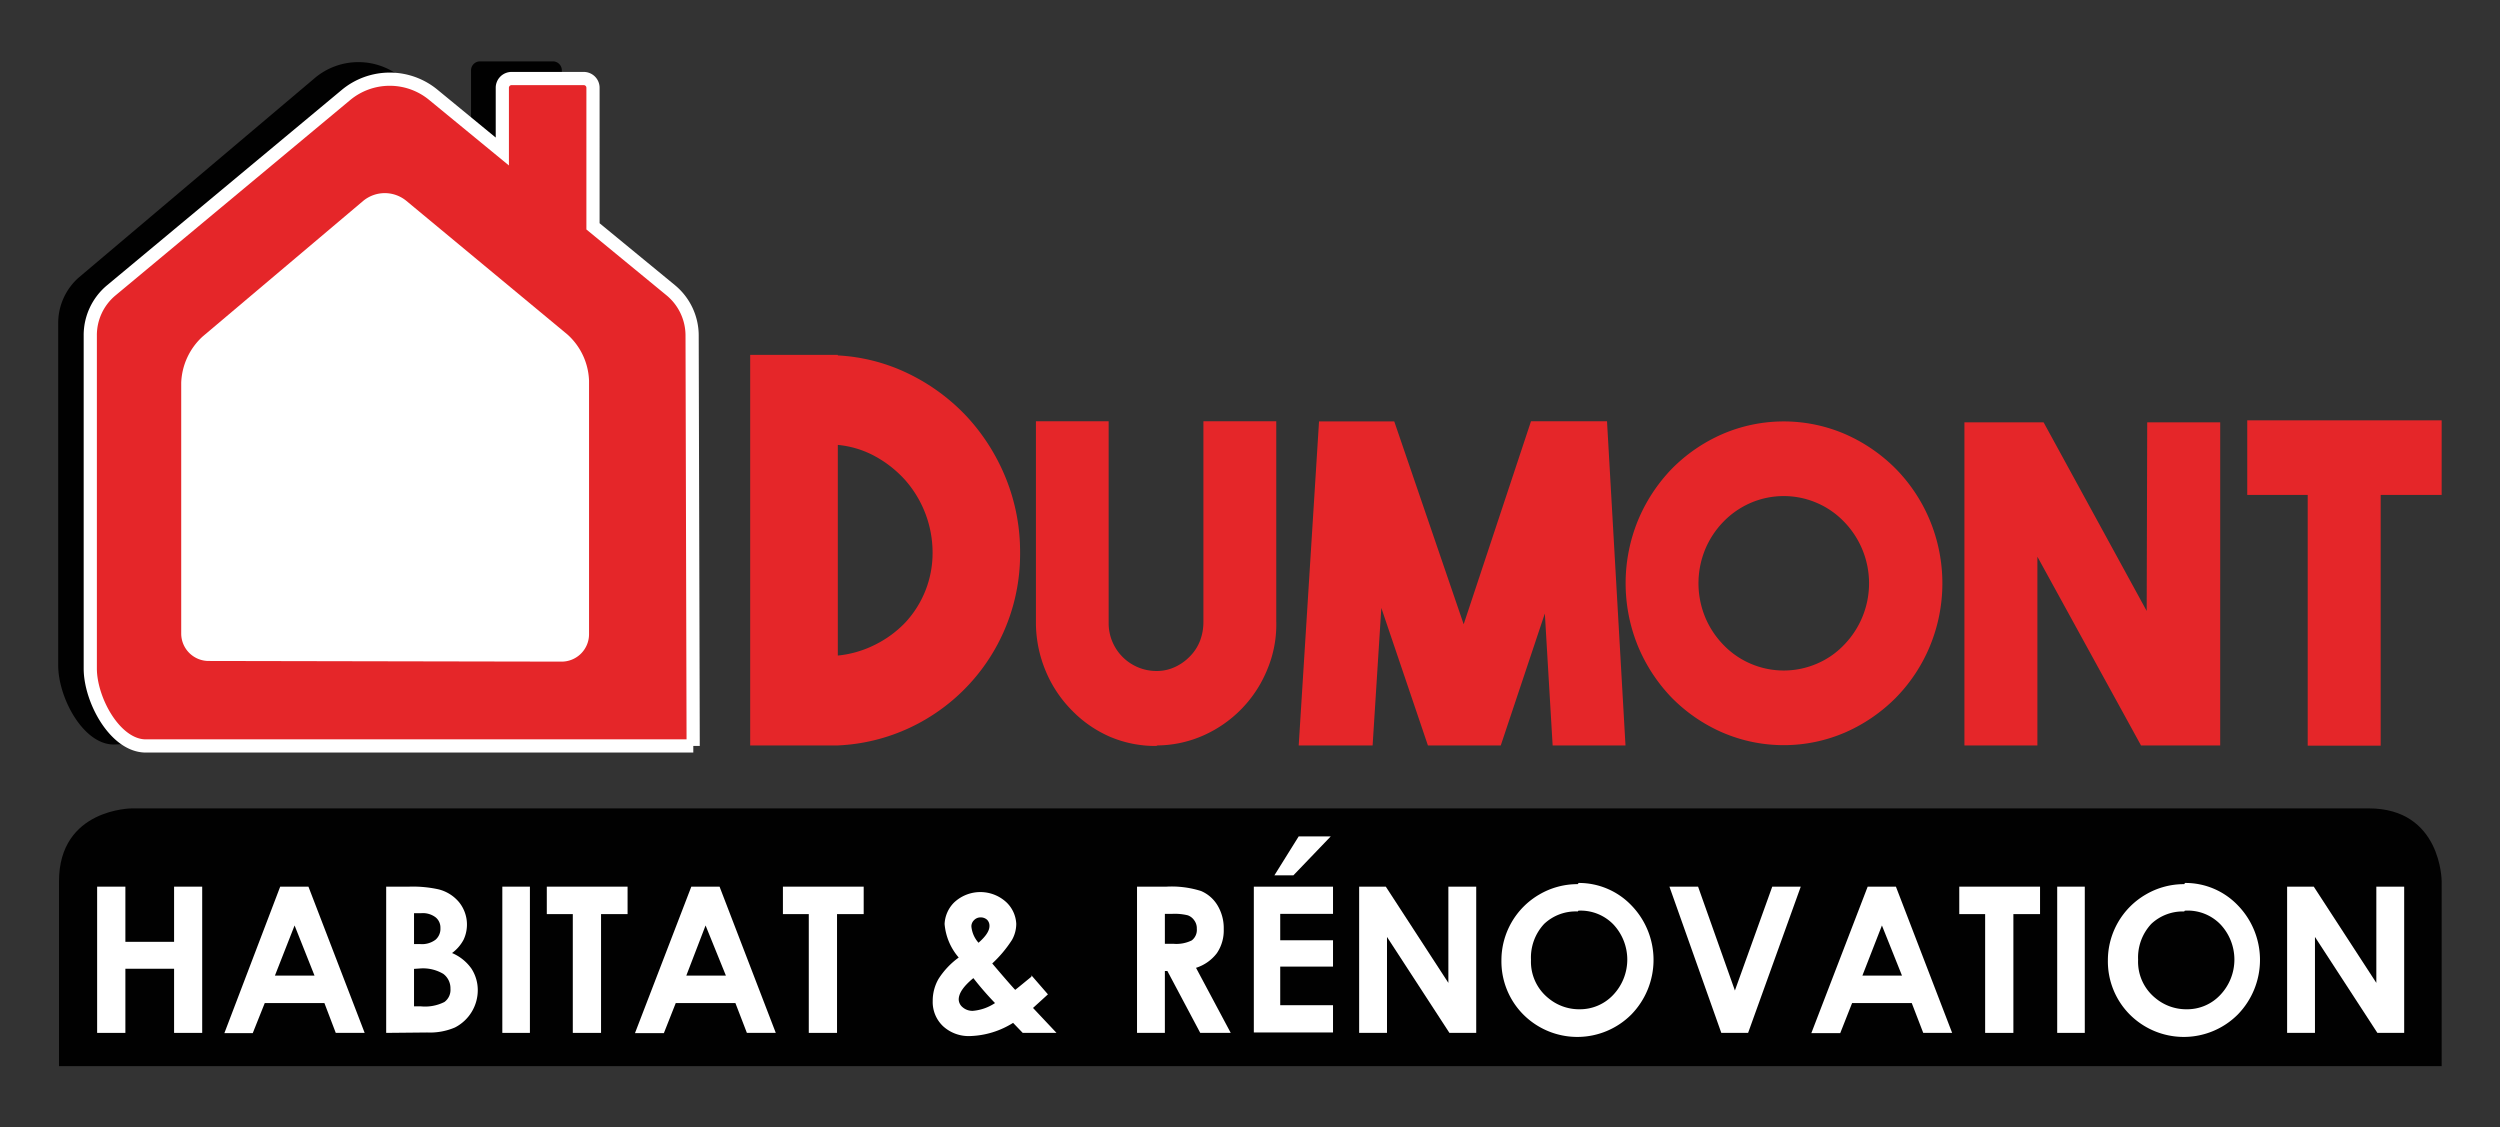
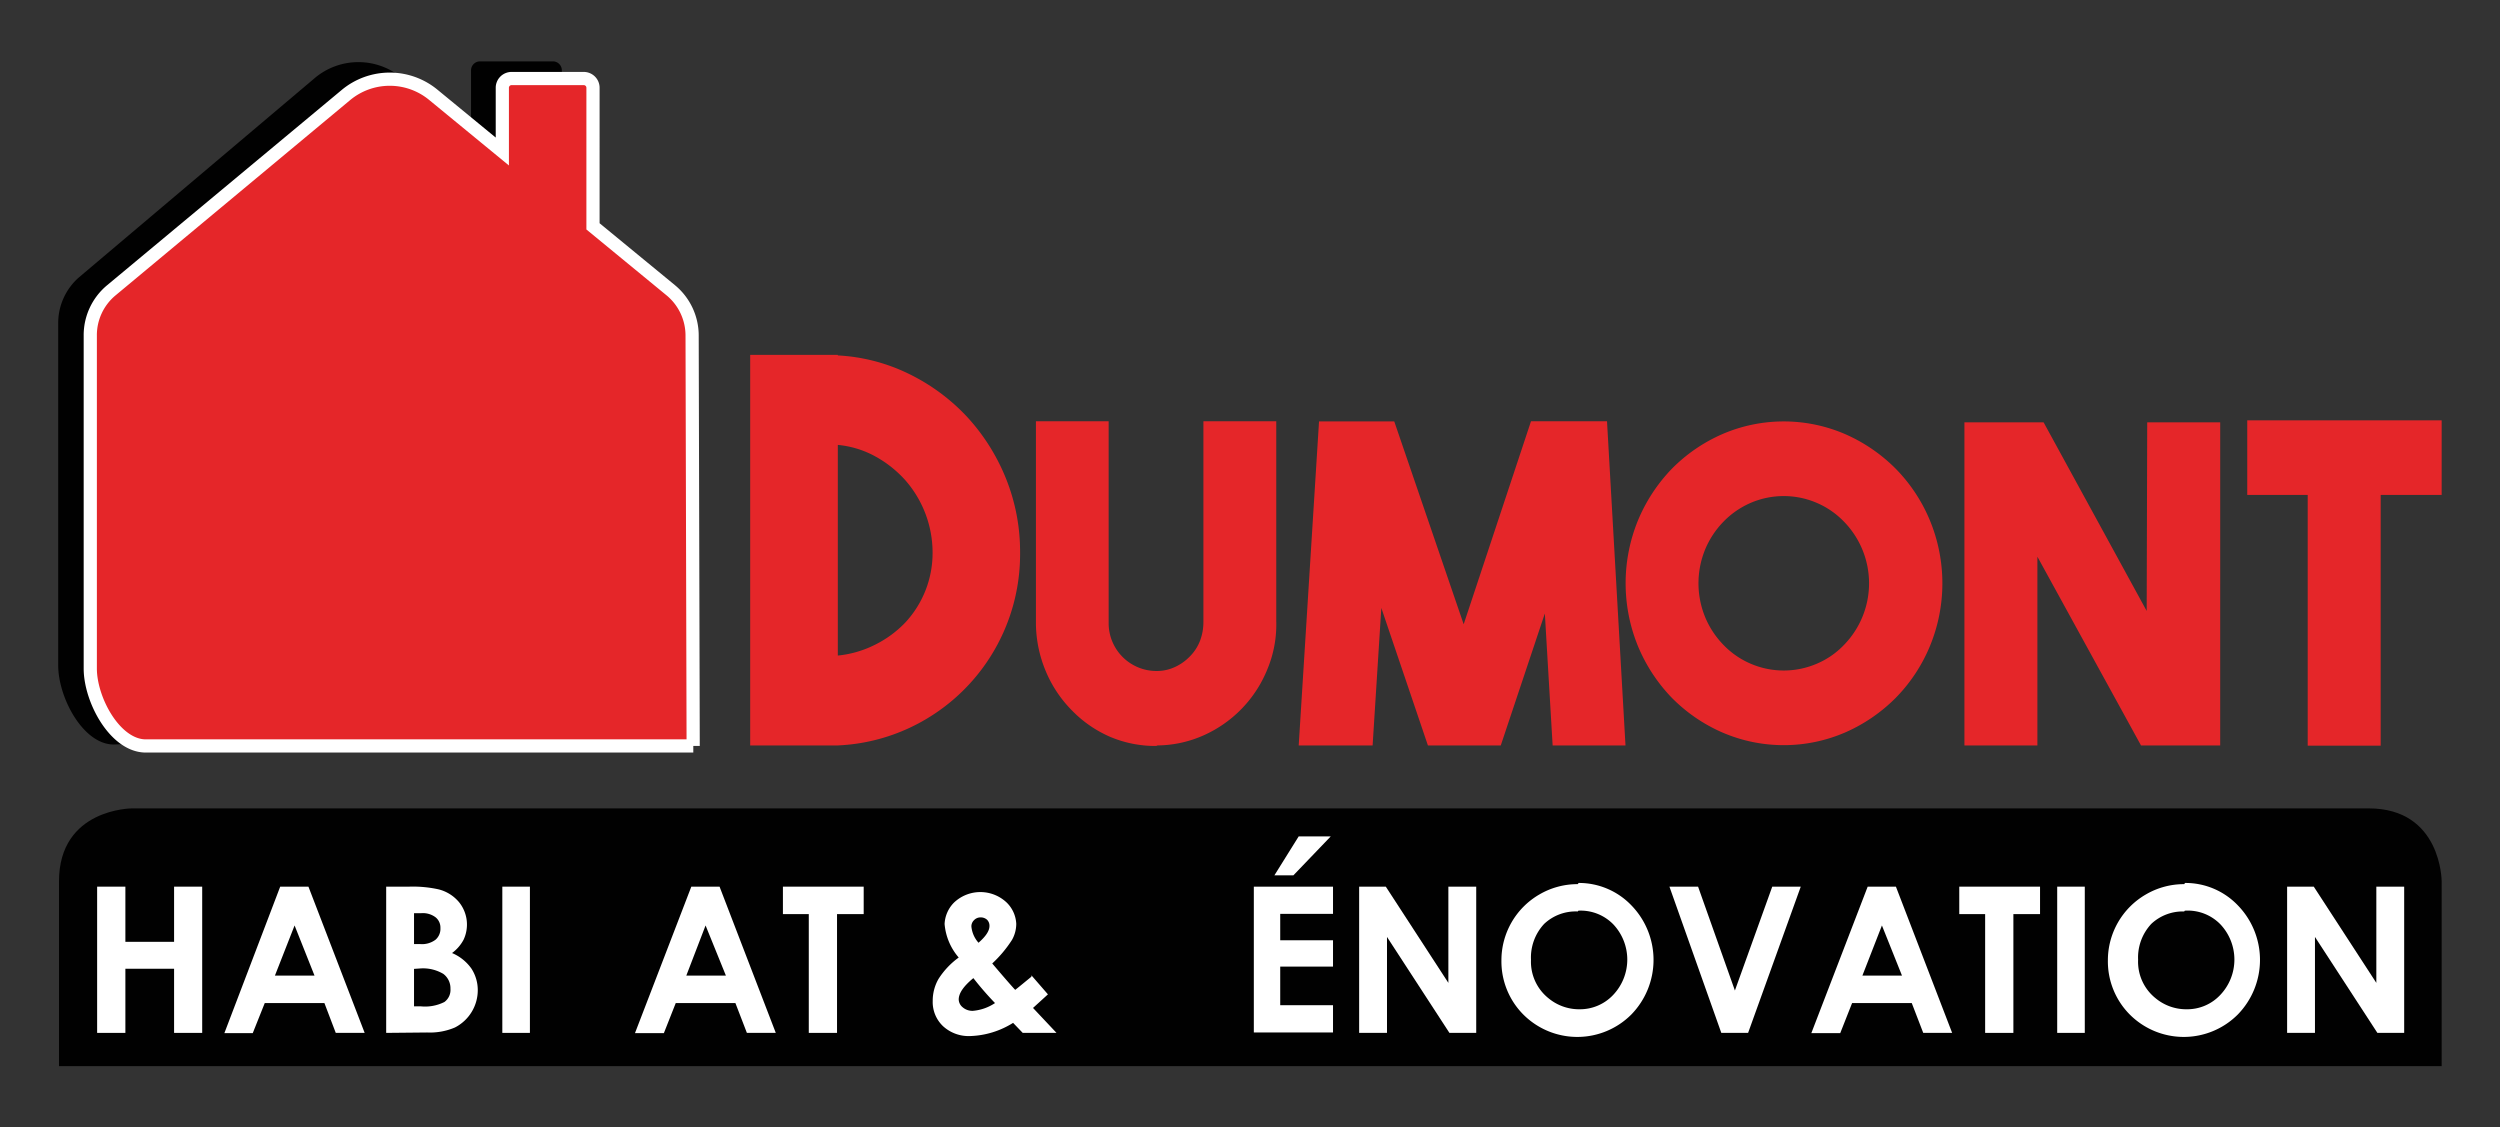
<svg xmlns="http://www.w3.org/2000/svg" id="Calque_1" data-name="Calque 1" viewBox="0 0 189.42 85.41">
  <rect x="0" y="0" width="189.42" height="85.41" fill="#333333" stroke="none" />
  <defs>
    <style>.cls-1,.cls-5{fill:none;}.cls-2{clip-path:url(#clip-path);}.cls-3{fill:#010101;}.cls-4{fill:#e52629;}.cls-5{stroke:#fff;stroke-miterlimit:10;}.cls-6{fill:#fff;}</style>
    <clipPath id="clip-path">
      <rect class="cls-1" y="1.27" width="189.42" height="82.87" />
    </clipPath>
  </defs>
  <title>Plan de travail 1</title>
  <g class="cls-2">
    <path class="cls-3" d="M42.57,16.1V5.35a.68.68,0,0,0-.66-.7H36.35a.68.68,0,0,0-.66.7v5L30.48,5.93a5.13,5.13,0,0,0-6.65,0L6,21a4.6,4.6,0,0,0-1.59,3.5V50.41c0,2.45,1.89,6,4.21,6l41.45-1.57V22.42Z" />
    <path class="cls-4" d="M52.52,56.52l-.08-31.1A4.45,4.45,0,0,0,50.83,22l-5.9-4.85V6.66a.7.7,0,0,0-.7-.71H38.76a.7.7,0,0,0-.7.71v4.82L32.85,7.2a5.19,5.19,0,0,0-6.64,0L8.43,22a4.42,4.42,0,0,0-1.59,3.43V50.65c0,2.39,1.89,5.87,4.21,5.87H52.53" />
    <path class="cls-5" d="M52.52,56.52l-.08-31.1A4.45,4.45,0,0,0,50.83,22l-5.9-4.85V6.66a.7.7,0,0,0-.7-.71H38.76a.7.7,0,0,0-.7.71v4.82L32.85,7.2a5.19,5.19,0,0,0-6.64,0L8.43,22a4.42,4.42,0,0,0-1.59,3.43V50.65c0,2.39,1.89,5.87,4.21,5.87H52.53" />
    <path class="cls-3" d="M10,61.25s-5.53,0-5.53,5.53v14H185v-14s0-5.53-5.53-5.53Z" />
    <polygon class="cls-6" points="7.36 67.18 9.5 67.18 9.5 71.36 13.19 71.36 13.19 67.18 15.32 67.18 15.32 78.26 13.19 78.26 13.19 73.4 9.5 73.4 9.5 78.26 7.36 78.26 7.36 67.18" />
    <path class="cls-6" d="M21.23,67.18h2.14l4.26,11.08H25.44L24.58,76H20.06l-.91,2.28H17Zm1.09,2.94-1.49,3.8h3Z" />
    <path class="cls-6" d="M29.26,78.26V67.18H31a9,9,0,0,1,2.21.2,2.94,2.94,0,0,1,1.59,1,2.7,2.7,0,0,1,.32,2.83,3,3,0,0,1-.87,1,3.43,3.43,0,0,1,1.47,1.18A3,3,0,0,1,36.2,75a3.18,3.18,0,0,1-1.73,2.85,4.81,4.81,0,0,1-2.1.38Zm2.11-9.07v2.34h.46A1.7,1.7,0,0,0,33,71.2a1.09,1.09,0,0,0,.37-.88A1,1,0,0,0,33,69.5a1.6,1.6,0,0,0-1.08-.31Zm0,4.22v2.84h.53a3.25,3.25,0,0,0,1.77-.33,1.13,1.13,0,0,0,.46-1,1.36,1.36,0,0,0-.54-1.13,3,3,0,0,0-1.78-.41Z" />
    <rect class="cls-6" x="38.06" y="67.18" width="2.09" height="11.08" />
-     <polygon class="cls-6" points="41.43 67.18 47.55 67.18 47.55 69.26 45.54 69.26 45.54 78.26 43.4 78.26 43.4 69.26 41.43 69.26 41.43 67.18" />
    <path class="cls-6" d="M52.38,67.18h2.14l4.26,11.08H56.59L55.72,76H51.2l-.9,2.28H48.11Zm1.08,2.94L52,73.92h3Z" />
    <polygon class="cls-6" points="59.32 67.18 65.44 67.18 65.44 69.26 63.42 69.26 63.42 78.26 61.28 78.26 61.28 69.26 59.32 69.26 59.32 67.18" />
    <path class="cls-6" d="M78.15,73.9l1.25,1.44-.57.52-.56.51,1.78,1.89H77.49l-.73-.76a6.48,6.48,0,0,1-3.25,1,2.87,2.87,0,0,1-2.06-.75,2.52,2.52,0,0,1-.78-1.91,3.31,3.31,0,0,1,.44-1.67,5.94,5.94,0,0,1,1.53-1.62,4.46,4.46,0,0,1-1.07-2.54,2.45,2.45,0,0,1,.71-1.62,2.9,2.9,0,0,1,4,0A2.41,2.41,0,0,1,77,70a2.49,2.49,0,0,1-.32,1.21A9.21,9.21,0,0,1,75.18,73q1.35,1.59,1.74,2c.16-.12.57-.46,1.23-1M75.39,76a23.54,23.54,0,0,1-1.64-1.89q-1.11.91-1.11,1.62a.79.79,0,0,0,.3.59,1.13,1.13,0,0,0,.77.27A3.57,3.57,0,0,0,75.39,76m-1.25-4.57c.55-.48.83-.9.83-1.27a.64.64,0,0,0-.18-.47.71.71,0,0,0-.5-.18.67.67,0,0,0-.49.21.65.65,0,0,0-.2.47,2.15,2.15,0,0,0,.54,1.24" />
-     <path class="cls-6" d="M86.15,67.18h2.23a7.35,7.35,0,0,1,2.62.33,2.68,2.68,0,0,1,1.25,1.09,3.35,3.35,0,0,1,.47,1.8,3.06,3.06,0,0,1-.52,1.82,3.19,3.19,0,0,1-1.58,1.11l2.63,4.93H90.94l-2.49-4.69h-.19v4.69H86.15Zm2.11,4.33h.66a2.62,2.62,0,0,0,1.38-.26,1,1,0,0,0,.38-.88,1,1,0,0,0-.19-.63,1,1,0,0,0-.5-.39,4.16,4.16,0,0,0-1.16-.11h-.57Z" />
    <path class="cls-6" d="M95,67.18H101v2.06h-4v2h4v2h-4v2.92h4v2.07H95Zm3.4-3.81h2.43L98,66.32H96.56Z" />
    <polygon class="cls-6" points="102.98 67.18 105 67.18 109.74 74.47 109.74 67.18 111.85 67.18 111.85 78.26 109.82 78.26 105.09 70.99 105.09 78.26 102.98 78.26 102.98 67.18" />
    <path class="cls-6" d="M119.61,66.9a5.51,5.51,0,0,1,4,1.7,5.93,5.93,0,0,1,0,8.26,5.78,5.78,0,0,1-8.2,0,5.71,5.71,0,0,1-1.65-4.09,5.76,5.76,0,0,1,2.88-5,5.71,5.71,0,0,1,2.9-.78m0,2.07A3.48,3.48,0,0,0,117,70a3.73,3.73,0,0,0-1,2.72,3.54,3.54,0,0,0,1.32,2.91,3.63,3.63,0,0,0,2.36.84,3.45,3.45,0,0,0,2.55-1.09,3.89,3.89,0,0,0,0-5.35A3.45,3.45,0,0,0,119.59,69" />
    <polygon class="cls-6" points="126.49 67.18 128.66 67.18 131.45 75.05 134.28 67.18 136.44 67.18 132.45 78.26 130.42 78.26 126.49 67.18" />
    <path class="cls-6" d="M141.51,67.18h2.14l4.26,11.08h-2.19L144.85,76h-4.52l-.9,2.28h-2.19Zm1.08,2.94-1.48,3.8h3Z" />
    <polygon class="cls-6" points="148.45 67.18 154.57 67.18 154.57 69.26 152.55 69.26 152.55 78.26 150.41 78.26 150.41 69.26 148.45 69.26 148.45 67.18" />
    <rect class="cls-6" x="155.87" y="67.18" width="2.09" height="11.08" />
    <path class="cls-6" d="M165.56,66.9a5.49,5.49,0,0,1,4,1.7,5.93,5.93,0,0,1,0,8.26,5.78,5.78,0,0,1-8.2,0,5.71,5.71,0,0,1-1.65-4.09,5.76,5.76,0,0,1,2.88-5,5.71,5.71,0,0,1,2.9-.78m0,2.07A3.48,3.48,0,0,0,163,70a3.73,3.73,0,0,0-1,2.72,3.54,3.54,0,0,0,1.32,2.91,3.63,3.63,0,0,0,2.36.84,3.43,3.43,0,0,0,2.55-1.09,3.89,3.89,0,0,0,0-5.35A3.45,3.45,0,0,0,165.54,69" />
    <polygon class="cls-6" points="173.29 67.18 175.31 67.18 180.05 74.47 180.05 67.18 182.16 67.18 182.16 78.26 180.13 78.26 175.4 70.99 175.4 78.26 173.29 78.26 173.29 67.18" />
    <path class="cls-4" d="M170.27,31.85V37.5h4.58v19h5.53v-19H185V31.85Zm-7.62,14.44L154.84,32h-6V56.48h5.53V42.18l7.85,14.3h6V32h-5.53Zm-30,4a6.28,6.28,0,0,1-2.06-1.42,6.69,6.69,0,0,1-1.39-2.1,6.76,6.76,0,0,1,0-5.15,6.69,6.69,0,0,1,1.39-2.1,6.43,6.43,0,0,1,2.06-1.42,6.34,6.34,0,0,1,5,0,6.32,6.32,0,0,1,2.06,1.42,6.69,6.69,0,0,1,0,9.35,6.17,6.17,0,0,1-2.06,1.42,6.34,6.34,0,0,1-5,0m-2.17-17.39a12.27,12.27,0,0,0-3.81,2.62,12.57,12.57,0,0,0-2.56,3.9,12.6,12.6,0,0,0,0,9.55,12.57,12.57,0,0,0,2.56,3.9,12.27,12.27,0,0,0,3.81,2.62,11.73,11.73,0,0,0,9.34,0,12.43,12.43,0,0,0,3.82-2.62,12.28,12.28,0,0,0,2.58-3.9,12.48,12.48,0,0,0,0-9.55,12.28,12.28,0,0,0-2.58-3.9,12.43,12.43,0,0,0-3.82-2.62,11.73,11.73,0,0,0-9.34,0m-19.58,14.4-5.26-15.37H99.94L98.4,56.48H104l.66-10.42,3.53,10.42h5.52l3.34-10,.59,10h5.52l-1.4-24.56H116ZM87.71,56.48a8.78,8.78,0,0,0,3.52-.78,9.28,9.28,0,0,0,4.8-5,8.79,8.79,0,0,0,.67-3.61V31.92H91.18V47.13a4,4,0,0,1-.26,1.43,3.43,3.43,0,0,1-.76,1.17,3.75,3.75,0,0,1-1.14.81,3.25,3.25,0,0,1-1.37.3A3.62,3.62,0,0,1,84,47.23V31.92H78.49V47.26a9.54,9.54,0,0,0,.74,3.58,9.31,9.31,0,0,0,2,3,9.05,9.05,0,0,0,2.91,2,8.79,8.79,0,0,0,3.46.68ZM63.48,33.71a7.31,7.31,0,0,1,2.82.86,8.64,8.64,0,0,1,2.28,1.8,8.33,8.33,0,0,1,2.08,5.52,7.73,7.73,0,0,1-2.06,5.27,8.17,8.17,0,0,1-2.28,1.68,8,8,0,0,1-2.84.83Zm0-6.82H56.84V56.48h6.64a14.34,14.34,0,0,0,5.45-1.34,14.52,14.52,0,0,0,8.36-13.25,14.85,14.85,0,0,0-1.08-5.66,15.32,15.32,0,0,0-2.94-4.65,15,15,0,0,0-4.4-3.25,13.88,13.88,0,0,0-5.39-1.4Z" />
-     <path class="cls-6" d="M15.85,50.08A2.08,2.08,0,0,1,13.73,48V29a5,5,0,0,1,1.62-3.5L27.52,15.22a2.57,2.57,0,0,1,3.27,0L43,25.35a4.93,4.93,0,0,1,1.63,3.49V48a2.08,2.08,0,0,1-2.12,2.13Z" />
  </g>
</svg>